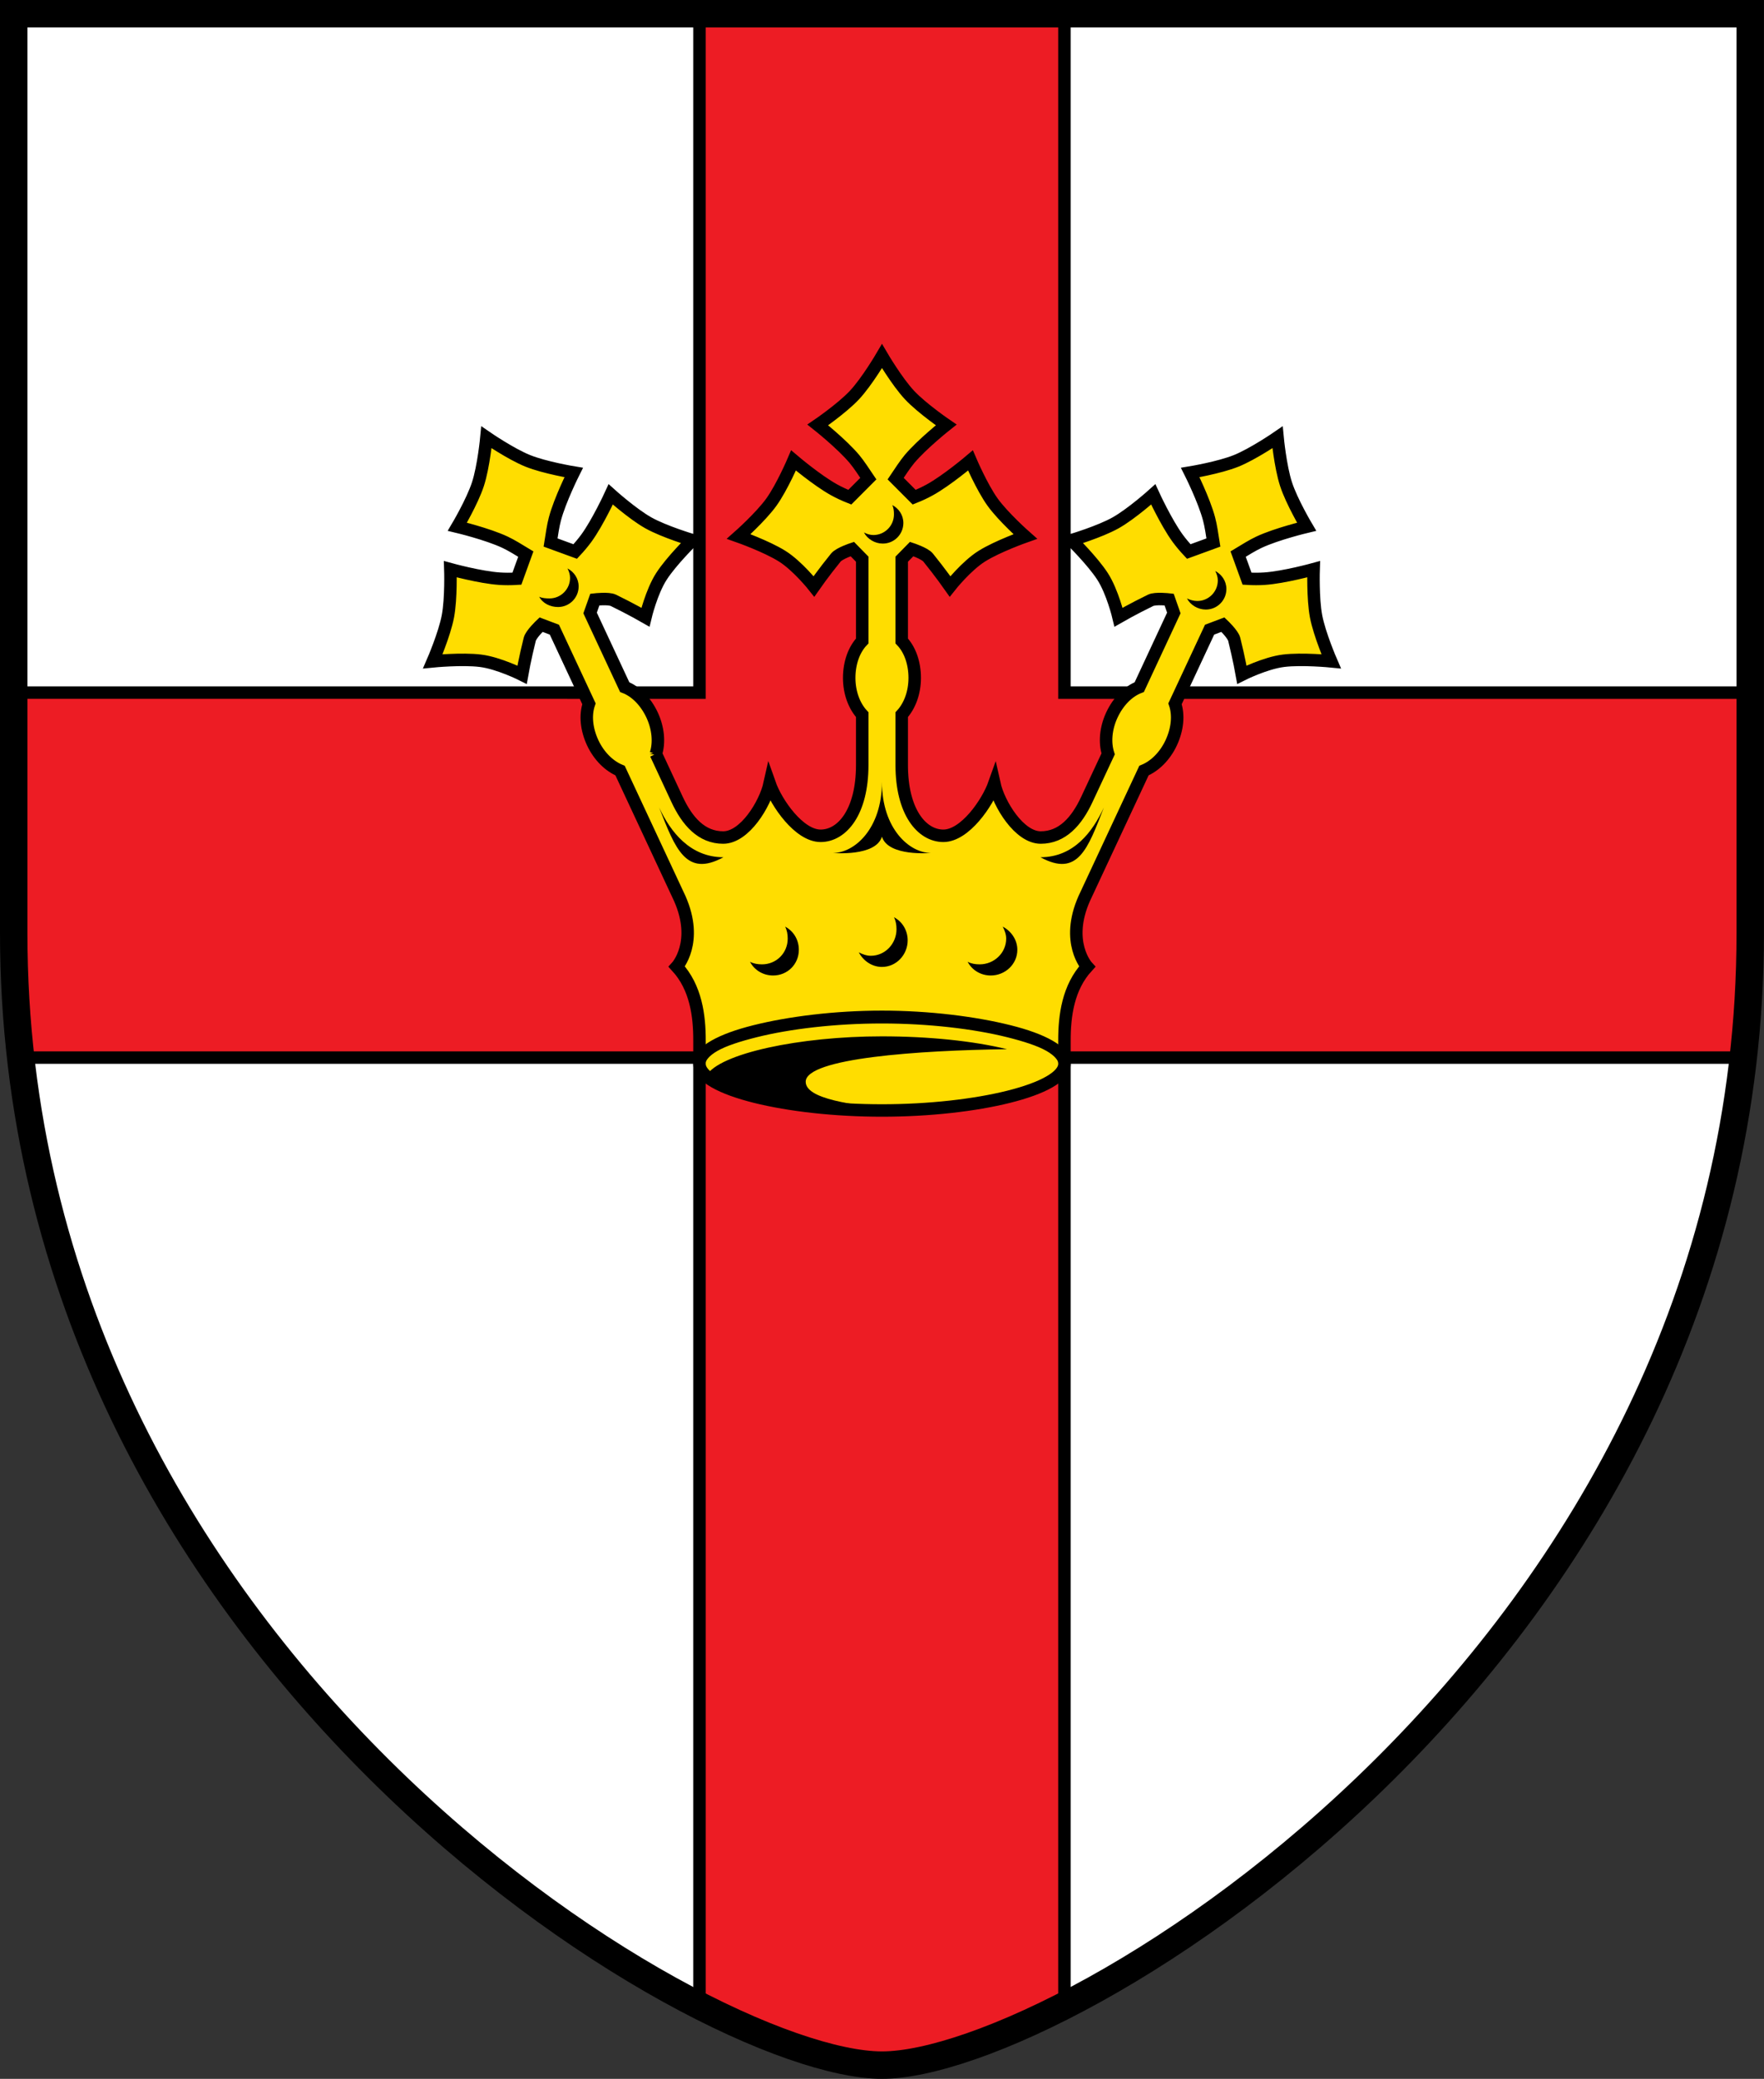
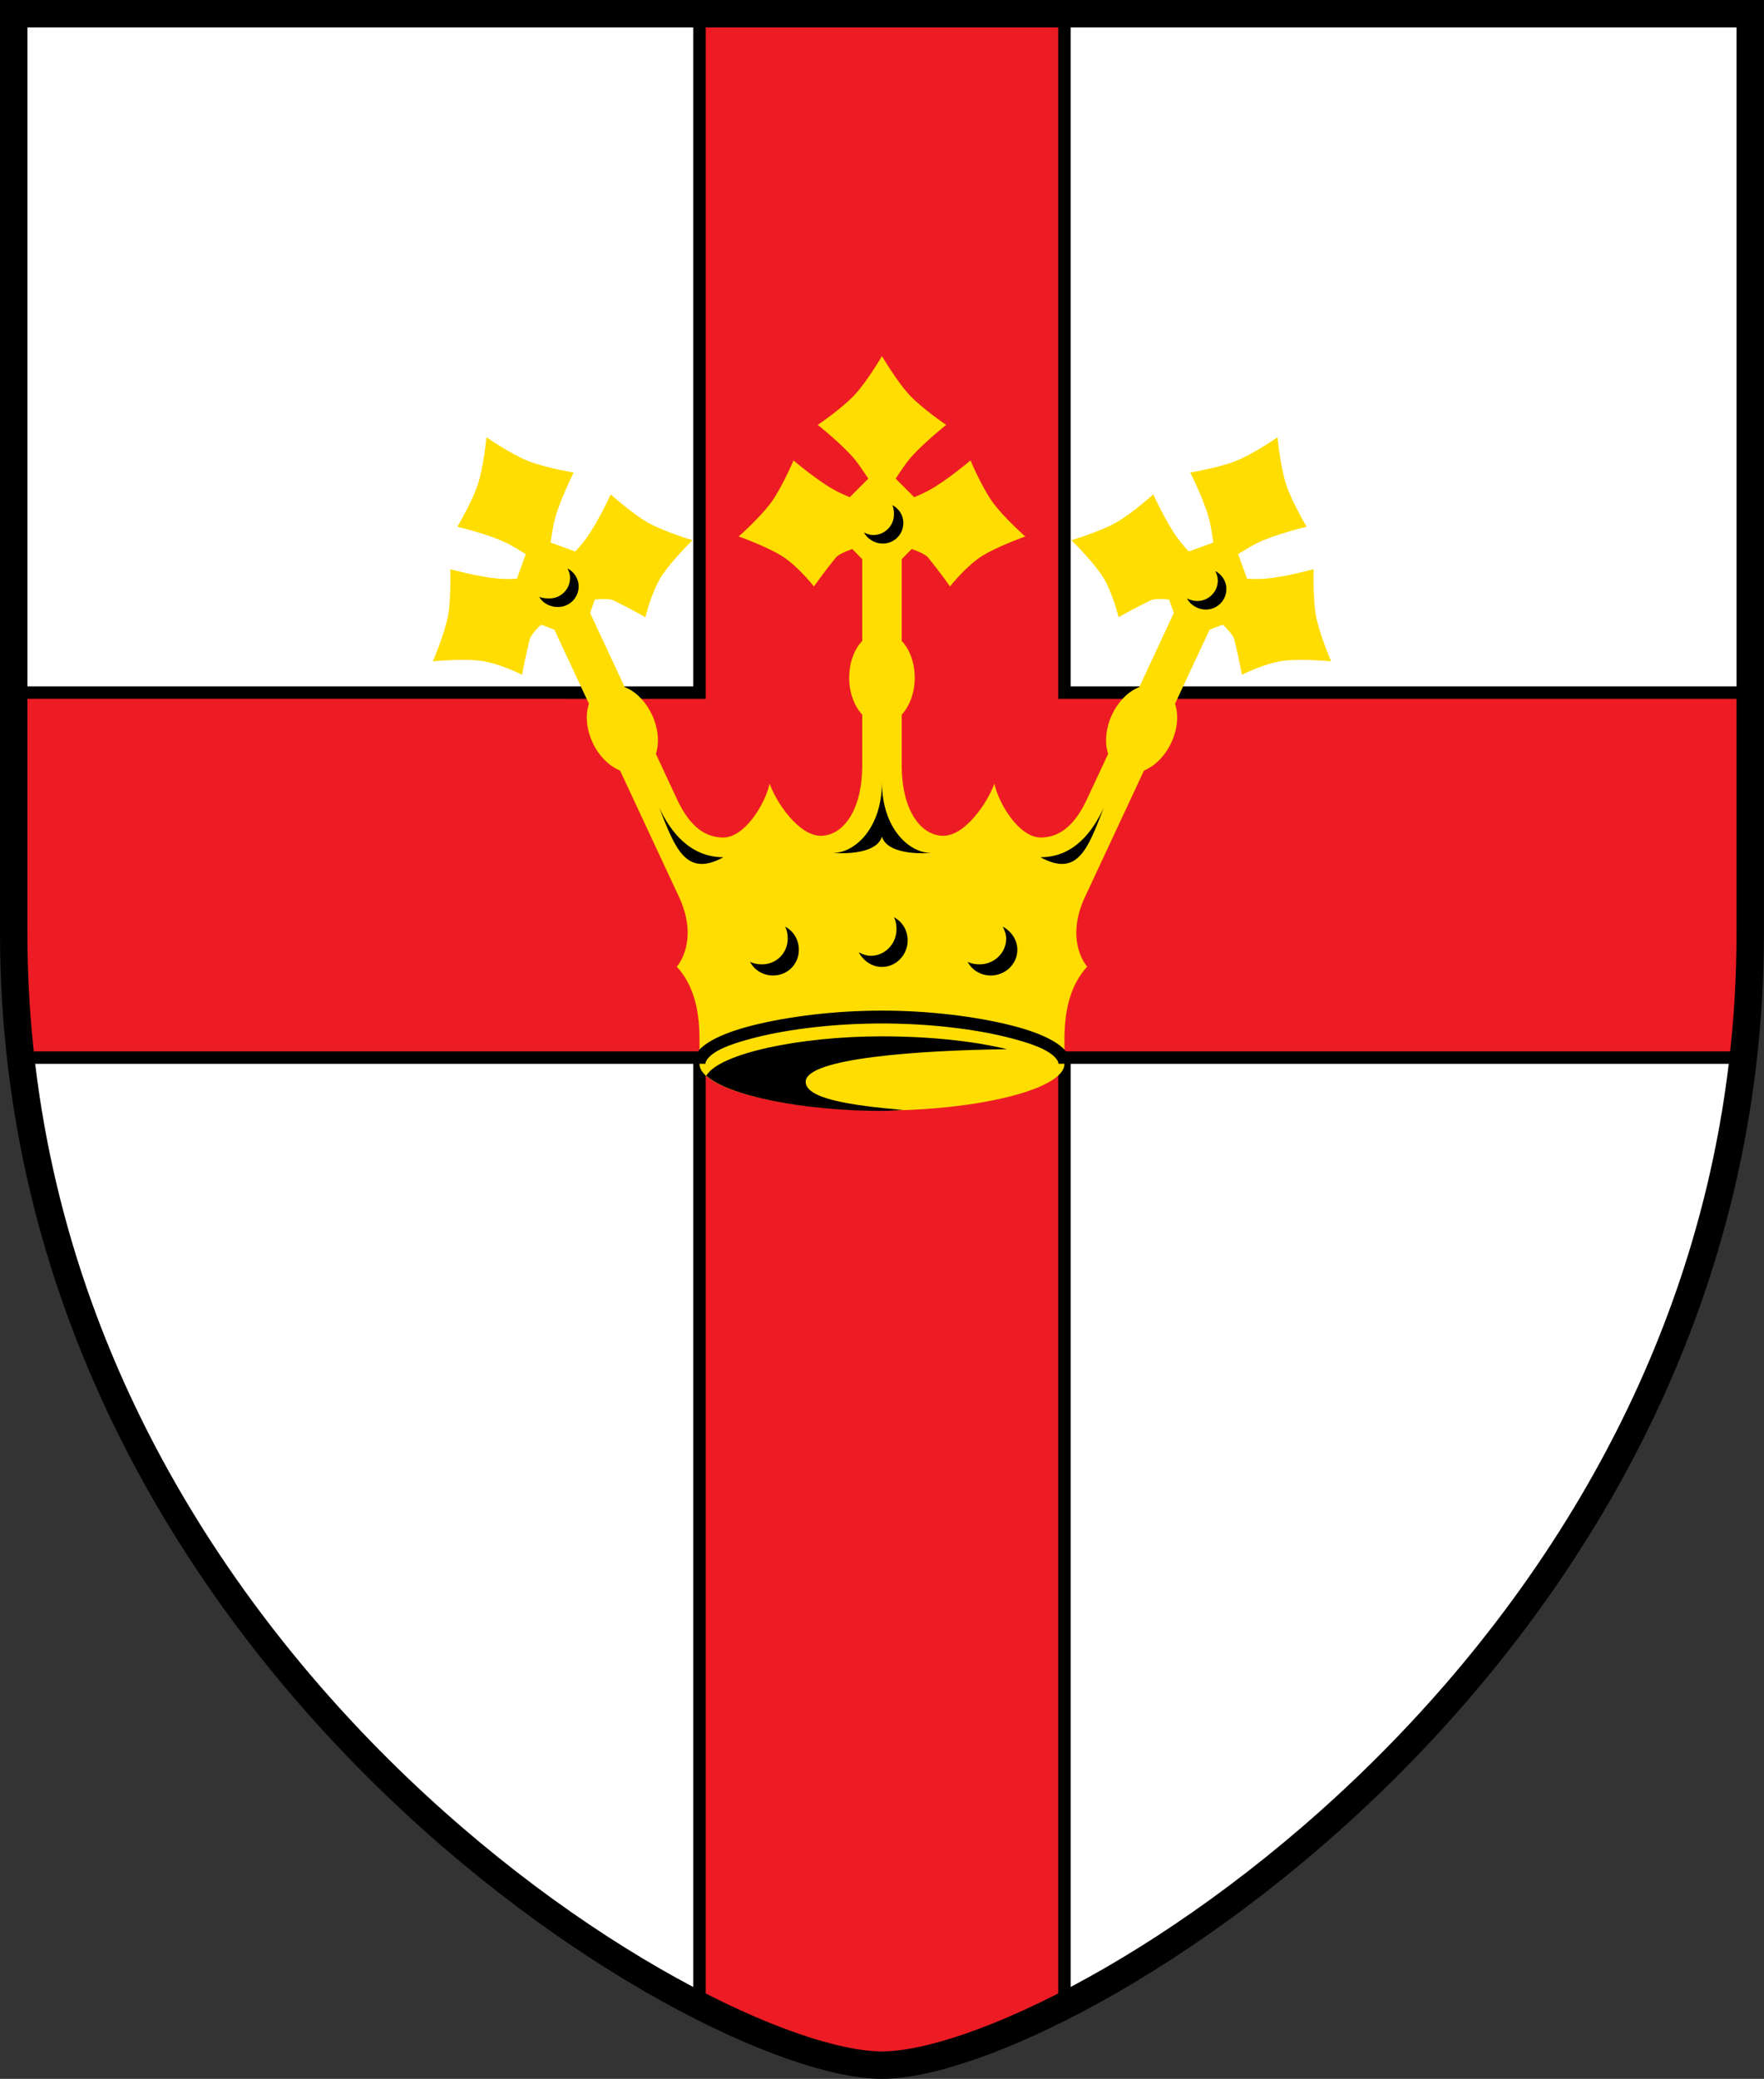
<svg xmlns="http://www.w3.org/2000/svg" id="svg2130" version="1.1" viewBox="0 0 471.008 555" height="555" width="471.008">
  <rect x="0" y="0" width="471.008" height="555" fill="#333333" stroke="none" />
  <defs id="defs2124" />
  <g id="layer1" transform="translate(-59.03,-25.029)">
    <g id="g834" transform="matrix(7.321,0,0,7.321,73.372,39.509)">
      <path d="m -1.459,-1.477 v 33.516 c 0,26.311 25.012,41.291 31.667,41.291 6.655,0 31.668,-14.996 31.668,-41.291 v -33.516 l -63.335,-4e-4 z" fill="#ffffff" id="path2" style="stroke:none" />
      <g id="g954">
        <path d="M 61.621,36.589 C 62.344,34.961 61.876,23.28 61.876,23.28 H 36.863 V -1.477 l -13.31,-4e-4 v 24.757 H -1.459 c 0,0 -0.469,11.681 0.254,13.309 h 24.758 v 34.575 c 4.686,2.775 8.729,2.671 13.31,-0.003 v -34.572 z" fill="#d5160c" id="path4" style="fill:#ed1c24;stroke:none" />
        <path d="m 61.621,36.589 c 0.167,-1.476 0.255,-2.994 0.255,-4.55 V 23.28 H 36.863 V -1.477 l -13.31,-4e-4 v 24.757 H -1.459 v 8.759 c 0,1.557 0.087,3.074 0.254,4.55 h 24.758 v 34.575 c 2.805,1.431 5.18,2.166 6.655,2.166 1.474,0 3.85,-0.736 6.655,-2.169 v -34.572 h 24.758 z" stroke="#231f20" stroke-width="0.455" fill="none" id="path6" style="display:inline;stroke:#000000;stroke-opacity:1" />
      </g>
      <g id="g959">
        <path d="m 21.963,25.515 0.77,1.654 c 0.377,0.81 0.899,1.395 1.684,1.395 0.785,0 1.529,-1.219 1.694,-1.963 0.247,0.703 1.074,1.9 1.859,1.9 0.785,0 1.518,-0.867 1.518,-2.581 v -1.836 c -0.288,-0.313 -0.475,-0.796 -0.475,-1.341 0,-0.545 0.175,-1.033 0.475,-1.347 v -2.982 l -0.362,-0.37 c 0,0 -0.475,0.156 -0.6,0.31 -0.449,0.552 -0.799,1.054 -0.799,1.054 0,0 -0.591,-0.748 -1.161,-1.105 -0.574,-0.36 -1.584,-0.717 -1.584,-0.717 0,0 0.799,-0.706 1.194,-1.255 0.391,-0.545 0.806,-1.518 0.806,-1.518 0,0 0.856,0.728 1.481,1.072 0.168,0.093 0.36,0.184 0.572,0.268 l 0.675,-0.677 c -0.17,-0.251 -0.338,-0.513 -0.507,-0.716 -0.457,-0.545 -1.336,-1.242 -1.336,-1.242 0,0 0.878,-0.599 1.338,-1.09 0.462,-0.495 1.003,-1.419 1.003,-1.419 0,0 0.542,0.924 1.004,1.419 0.46,0.491 1.338,1.09 1.338,1.09 0,0 -0.879,0.697 -1.337,1.242 -0.168,0.203 -0.337,0.465 -0.506,0.716 l 0.675,0.677 c 0.211,-0.084 0.404,-0.175 0.571,-0.268 0.625,-0.344 1.482,-1.072 1.482,-1.072 0,0 0.415,0.973 0.806,1.518 0.395,0.549 1.194,1.255 1.194,1.255 0,0 -1.01,0.357 -1.584,0.717 -0.57,0.357 -1.161,1.105 -1.161,1.105 0,0 -0.352,-0.502 -0.799,-1.054 -0.125,-0.154 -0.6,-0.31 -0.6,-0.31 l -0.363,0.37 v 2.982 c 0.3,0.314 0.474,0.802 0.474,1.347 0,0.545 -0.186,1.028 -0.474,1.341 v 1.836 c 0,1.714 0.734,2.581 1.519,2.581 0.785,0 1.61,-1.197 1.859,-1.9 0.165,0.744 0.909,1.963 1.692,1.963 0.785,0 1.31,-0.588 1.685,-1.395 l 0.773,-1.654 c -0.129,-0.407 -0.093,-0.924 0.136,-1.417 0.231,-0.495 0.595,-0.863 1,-1.019 l 1.26,-2.704 -0.171,-0.489 c 0,0 -0.498,-0.058 -0.675,0.028 -0.64,0.311 -1.17,0.616 -1.17,0.616 0,0 -0.219,-0.926 -0.585,-1.491 -0.369,-0.569 -1.133,-1.318 -1.133,-1.318 0,0 1.023,-0.303 1.612,-0.633 0.585,-0.329 1.372,-1.037 1.372,-1.037 0,0 0.469,1.023 0.89,1.599 0.113,0.154 0.249,0.318 0.405,0.484 l 0.898,-0.328 c -0.048,-0.3 -0.089,-0.608 -0.158,-0.862 -0.182,-0.689 -0.686,-1.691 -0.686,-1.691 0,0 1.05,-0.173 1.674,-0.424 0.628,-0.253 1.51,-0.86 1.51,-0.86 0,0 0.1,1.065 0.31,1.709 0.208,0.64 0.751,1.553 0.751,1.553 0,0 -1.091,0.26 -1.736,0.563 -0.239,0.111 -0.502,0.277 -0.762,0.434 l 0.325,0.897 c 0.228,0.014 0.44,0.013 0.633,0 0.711,-0.047 1.795,-0.346 1.795,-0.346 0,0 -0.035,1.059 0.089,1.717 0.126,0.664 0.551,1.643 0.551,1.643 0,0 -1.065,-0.105 -1.738,-0.021 -0.668,0.082 -1.518,0.51 -1.518,0.51 0,0 -0.107,-0.602 -0.28,-1.293 -0.048,-0.191 -0.413,-0.534 -0.413,-0.534 l -0.485,0.183 -1.261,2.702 c 0.14,0.412 0.092,0.927 -0.138,1.422 -0.23,0.492 -0.601,0.852 -0.995,1.015 l -2.181,4.672 c -0.702,1.591 0.11,2.478 0.11,2.478 -0.692,0.756 -0.831,1.773 -0.829,2.708 v 0.838 c 0,0.935 -3.216,1.699 -6.655,1.699 -3.438,0 -6.655,-0.764 -6.655,-1.699 v -0.838 c 0.003,-0.935 -0.136,-1.952 -0.828,-2.708 0,0 0.812,-0.888 0.111,-2.478 l -2.18,-4.672 C 20.262,25.96 19.888,25.6 19.658,25.108 19.428,24.613 19.38,24.098 19.521,23.686 L 18.26,20.984 17.775,20.801 c 0,0 -0.365,0.343 -0.413,0.534 -0.174,0.691 -0.28,1.293 -0.28,1.293 0,0 -0.851,-0.428 -1.519,-0.51 -0.672,-0.084 -1.737,0.021 -1.737,0.021 0,0 0.425,-0.979 0.551,-1.643 0.124,-0.658 0.089,-1.717 0.089,-1.717 0,0 1.084,0.299 1.795,0.346 0.191,0.013 0.404,0.014 0.632,0 l 0.325,-0.897 c -0.26,-0.157 -0.522,-0.323 -0.761,-0.434 -0.645,-0.303 -1.736,-0.563 -1.736,-0.563 0,0 0.542,-0.913 0.751,-1.553 0.21,-0.644 0.31,-1.709 0.31,-1.709 0,0 0.881,0.607 1.51,0.86 0.624,0.251 1.673,0.424 1.673,0.424 0,0 -0.503,1.002 -0.685,1.691 -0.069,0.254 -0.11,0.562 -0.158,0.862 l 0.898,0.328 c 0.156,-0.166 0.291,-0.33 0.405,-0.484 0.421,-0.576 0.89,-1.599 0.89,-1.599 0,0 0.787,0.708 1.371,1.037 0.59,0.33 1.612,0.633 1.612,0.633 0,0 -0.765,0.749 -1.132,1.318 -0.366,0.565 -0.585,1.491 -0.585,1.491 0,0 -0.53,-0.305 -1.17,-0.616 -0.178,-0.086 -0.675,-0.028 -0.675,-0.028 l -0.173,0.489 1.262,2.704 c 0.405,0.156 0.768,0.524 1,1.019 0.228,0.493 0.267,1.01 0.138,1.417" fill="#ecd13c" id="path8" style="fill:#ffdd00;stroke:none" />
-         <path d="m 21.963,25.515 0.77,1.654 c 0.377,0.81 0.899,1.395 1.684,1.395 0.785,0 1.529,-1.219 1.694,-1.963 0.247,0.703 1.074,1.9 1.859,1.9 0.785,0 1.518,-0.867 1.518,-2.581 v -1.836 c -0.288,-0.313 -0.475,-0.796 -0.475,-1.341 0,-0.545 0.175,-1.033 0.475,-1.347 v -2.982 l -0.362,-0.37 c 0,0 -0.475,0.156 -0.6,0.31 -0.449,0.552 -0.799,1.054 -0.799,1.054 0,0 -0.591,-0.748 -1.161,-1.105 -0.574,-0.36 -1.584,-0.717 -1.584,-0.717 0,0 0.799,-0.706 1.194,-1.255 0.391,-0.545 0.806,-1.518 0.806,-1.518 0,0 0.856,0.728 1.481,1.072 0.168,0.093 0.36,0.184 0.572,0.268 l 0.675,-0.677 c -0.17,-0.251 -0.338,-0.513 -0.507,-0.716 -0.457,-0.545 -1.336,-1.242 -1.336,-1.242 0,0 0.878,-0.599 1.338,-1.09 0.462,-0.495 1.003,-1.419 1.003,-1.419 0,0 0.542,0.924 1.004,1.419 0.46,0.491 1.338,1.09 1.338,1.09 0,0 -0.879,0.697 -1.337,1.242 -0.168,0.203 -0.337,0.465 -0.506,0.716 l 0.675,0.677 c 0.211,-0.084 0.404,-0.175 0.571,-0.268 0.625,-0.344 1.482,-1.072 1.482,-1.072 0,0 0.415,0.973 0.806,1.518 0.395,0.549 1.194,1.255 1.194,1.255 0,0 -1.01,0.357 -1.584,0.717 -0.57,0.357 -1.161,1.105 -1.161,1.105 0,0 -0.352,-0.502 -0.799,-1.054 -0.125,-0.154 -0.6,-0.31 -0.6,-0.31 l -0.363,0.37 v 2.982 c 0.3,0.314 0.474,0.802 0.474,1.347 0,0.545 -0.186,1.028 -0.474,1.341 v 1.836 c 0,1.714 0.734,2.581 1.519,2.581 0.785,0 1.61,-1.197 1.859,-1.9 0.165,0.744 0.909,1.963 1.692,1.963 0.785,0 1.31,-0.588 1.685,-1.395 l 0.773,-1.654 c -0.129,-0.407 -0.093,-0.924 0.136,-1.417 0.231,-0.495 0.595,-0.863 1,-1.019 l 1.26,-2.704 -0.171,-0.489 c 0,0 -0.498,-0.058 -0.675,0.028 -0.64,0.311 -1.17,0.616 -1.17,0.616 0,0 -0.219,-0.926 -0.585,-1.491 -0.369,-0.569 -1.133,-1.318 -1.133,-1.318 0,0 1.023,-0.303 1.612,-0.633 0.585,-0.329 1.372,-1.037 1.372,-1.037 0,0 0.469,1.023 0.89,1.599 0.113,0.154 0.249,0.318 0.405,0.484 l 0.898,-0.328 c -0.048,-0.3 -0.089,-0.608 -0.158,-0.862 -0.182,-0.689 -0.686,-1.691 -0.686,-1.691 0,0 1.05,-0.173 1.674,-0.424 0.628,-0.253 1.51,-0.86 1.51,-0.86 0,0 0.1,1.065 0.31,1.709 0.208,0.64 0.751,1.553 0.751,1.553 0,0 -1.091,0.26 -1.736,0.563 -0.239,0.111 -0.502,0.277 -0.762,0.434 l 0.325,0.897 c 0.228,0.014 0.44,0.013 0.633,0 0.711,-0.047 1.795,-0.346 1.795,-0.346 0,0 -0.035,1.059 0.089,1.717 0.126,0.664 0.551,1.643 0.551,1.643 0,0 -1.065,-0.105 -1.738,-0.021 -0.668,0.082 -1.518,0.51 -1.518,0.51 0,0 -0.107,-0.602 -0.28,-1.293 -0.048,-0.191 -0.413,-0.534 -0.413,-0.534 l -0.485,0.183 -1.261,2.702 c 0.14,0.412 0.092,0.927 -0.138,1.422 -0.23,0.492 -0.601,0.852 -0.995,1.015 l -2.181,4.672 c -0.702,1.591 0.11,2.478 0.11,2.478 -0.692,0.756 -0.831,1.773 -0.829,2.708 v 0.838 c 0,0.935 -3.216,1.699 -6.655,1.699 -3.438,0 -6.655,-0.764 -6.655,-1.699 v -0.838 c 0.003,-0.935 -0.136,-1.952 -0.828,-2.708 0,0 0.812,-0.888 0.111,-2.478 l -2.18,-4.672 C 20.262,25.96 19.888,25.6 19.658,25.108 19.428,24.613 19.38,24.098 19.521,23.686 L 18.26,20.984 17.775,20.801 c 0,0 -0.365,0.343 -0.413,0.534 -0.174,0.691 -0.28,1.293 -0.28,1.293 0,0 -0.851,-0.428 -1.519,-0.51 -0.672,-0.084 -1.737,0.021 -1.737,0.021 0,0 0.425,-0.979 0.551,-1.643 0.124,-0.658 0.089,-1.717 0.089,-1.717 0,0 1.084,0.299 1.795,0.346 0.191,0.013 0.404,0.014 0.632,0 l 0.325,-0.897 c -0.26,-0.157 -0.522,-0.323 -0.761,-0.434 -0.645,-0.303 -1.736,-0.563 -1.736,-0.563 0,0 0.542,-0.913 0.751,-1.553 0.21,-0.644 0.31,-1.709 0.31,-1.709 0,0 0.881,0.607 1.51,0.86 0.624,0.251 1.673,0.424 1.673,0.424 0,0 -0.503,1.002 -0.685,1.691 -0.069,0.254 -0.11,0.562 -0.158,0.862 l 0.898,0.328 c 0.156,-0.166 0.291,-0.33 0.405,-0.484 0.421,-0.576 0.89,-1.599 0.89,-1.599 0,0 0.787,0.708 1.371,1.037 0.59,0.33 1.612,0.633 1.612,0.633 0,0 -0.765,0.749 -1.132,1.318 -0.366,0.565 -0.585,1.491 -0.585,1.491 0,0 -0.53,-0.305 -1.17,-0.616 -0.178,-0.086 -0.675,-0.028 -0.675,-0.028 l -0.173,0.489 1.262,2.704 c 0.405,0.156 0.768,0.524 1,1.019 0.228,0.493 0.267,1.01 0.138,1.417 z" stroke="#231f20" stroke-width="0.455" fill="none" id="path10" style="stroke:#000000;stroke-opacity:1" />
        <path d="m 30.582,16.439 c 0.054,0.104 0.063,0.219 0.063,0.344 0,0.413 -0.337,0.75 -0.75,0.75 -0.125,0 -0.24,-0.04 -0.344,-0.094 0.125,0.24 0.399,0.406 0.687,0.406 0.414,0 0.75,-0.336 0.75,-0.75 0,-0.29 -0.166,-0.531 -0.406,-0.656 z m -11.844,2.312 c 0.054,0.104 0.094,0.219 0.094,0.344 0,0.414 -0.336,0.75 -0.75,0.75 -0.125,0 -0.271,-0.009 -0.375,-0.062 0.125,0.24 0.399,0.375 0.688,0.375 0.413,0 0.75,-0.335 0.75,-0.75 0,-0.289 -0.167,-0.532 -0.407,-0.657 z m 23.625,0.094 c 0.054,0.104 0.094,0.219 0.094,0.344 0,0.414 -0.336,0.75 -0.75,0.75 -0.125,0 -0.271,-0.04 -0.375,-0.094 0.125,0.24 0.399,0.406 0.688,0.406 0.413,0 0.75,-0.336 0.75,-0.75 0,-0.288 -0.168,-0.531 -0.407,-0.656 z m -12.156,7.688 c 0,1.713 -1.005,2.593 -1.781,2.593 0,0 1.551,0.145 1.781,-0.593 0.23,0.738 1.781,0.593 1.781,0.593 -0.776,0 -1.781,-0.88 -1.781,-2.593 z m -8.125,0.937 c 0.588,1.509 0.983,2.555 2.344,1.813 -1.221,0 -1.939,-0.939 -2.344,-1.813 z m 16.219,0 c -0.406,0.874 -1.091,1.813 -2.313,1.813 1.363,0.742 1.725,-0.304 2.313,-1.813 z m -7.656,4 c 0.068,0.131 0.093,0.279 0.093,0.438 0,0.525 -0.412,0.968 -0.937,0.968 -0.159,0 -0.306,-0.057 -0.438,-0.125 0.159,0.304 0.477,0.532 0.844,0.532 0.525,0 0.938,-0.444 0.938,-0.969 0,-0.368 -0.197,-0.685 -0.5,-0.844 z m -3.969,0.344 c 0.069,0.131 0.094,0.279 0.094,0.437 0,0.525 -0.413,0.938 -0.938,0.938 -0.157,0 -0.306,-0.025 -0.437,-0.094 0.158,0.304 0.477,0.5 0.843,0.5 0.525,0 0.938,-0.412 0.938,-0.937 0,-0.368 -0.195,-0.685 -0.5,-0.844 z m 7.937,0 c 0.068,0.131 0.125,0.279 0.125,0.437 0,0.525 -0.442,0.938 -0.968,0.938 -0.158,0 -0.307,-0.025 -0.438,-0.094 0.159,0.304 0.478,0.5 0.844,0.5 0.525,0 0.969,-0.412 0.969,-0.937 0,-0.368 -0.228,-0.685 -0.532,-0.844 z m -4.406,3.062 c -1.736,0 -3.428,0.217 -4.687,0.532 -0.63,0.157 -1.146,0.342 -1.532,0.562 -0.385,0.221 -0.656,0.48 -0.656,0.844 h 0.438 c 0,-0.103 0.112,-0.283 0.437,-0.469 0.325,-0.186 0.833,-0.349 1.438,-0.5 1.208,-0.302 2.86,-0.5 4.562,-0.5 1.703,0 3.354,0.198 4.563,0.5 0.604,0.151 1.112,0.314 1.437,0.5 0.325,0.186 0.438,0.366 0.438,0.469 h 0.437 c 0,-0.364 -0.271,-0.623 -0.656,-0.844 -0.385,-0.22 -0.902,-0.405 -1.531,-0.562 -1.259,-0.315 -2.952,-0.532 -4.688,-0.532 z m 0,0.938 c -3.007,0 -5.942,0.627 -6.406,1.437 0.8,0.727 3.521,1.282 6.406,1.282 0.258,0 0.528,-0.024 0.781,-0.032 -1.96,-0.171 -3.562,-0.416 -3.562,-1.031 0,-0.862 4.142,-1.147 7.344,-1.187 -1.23,-0.302 -2.865,-0.469 -4.563,-0.469 z" fill="#231f20" id="path12" style="fill:#000000;stroke:none" />
      </g>
      <path d="m -1.459,-1.477 v 33.516 c 0,26.311 25.012,41.291 31.667,41.291 6.655,0 31.668,-14.996 31.668,-41.291 v -33.516 l -63.335,-4e-4 z" stroke="#231f20" fill="none" id="path14" style="stroke:#000000;stroke-opacity:1" />
    </g>
  </g>
</svg>